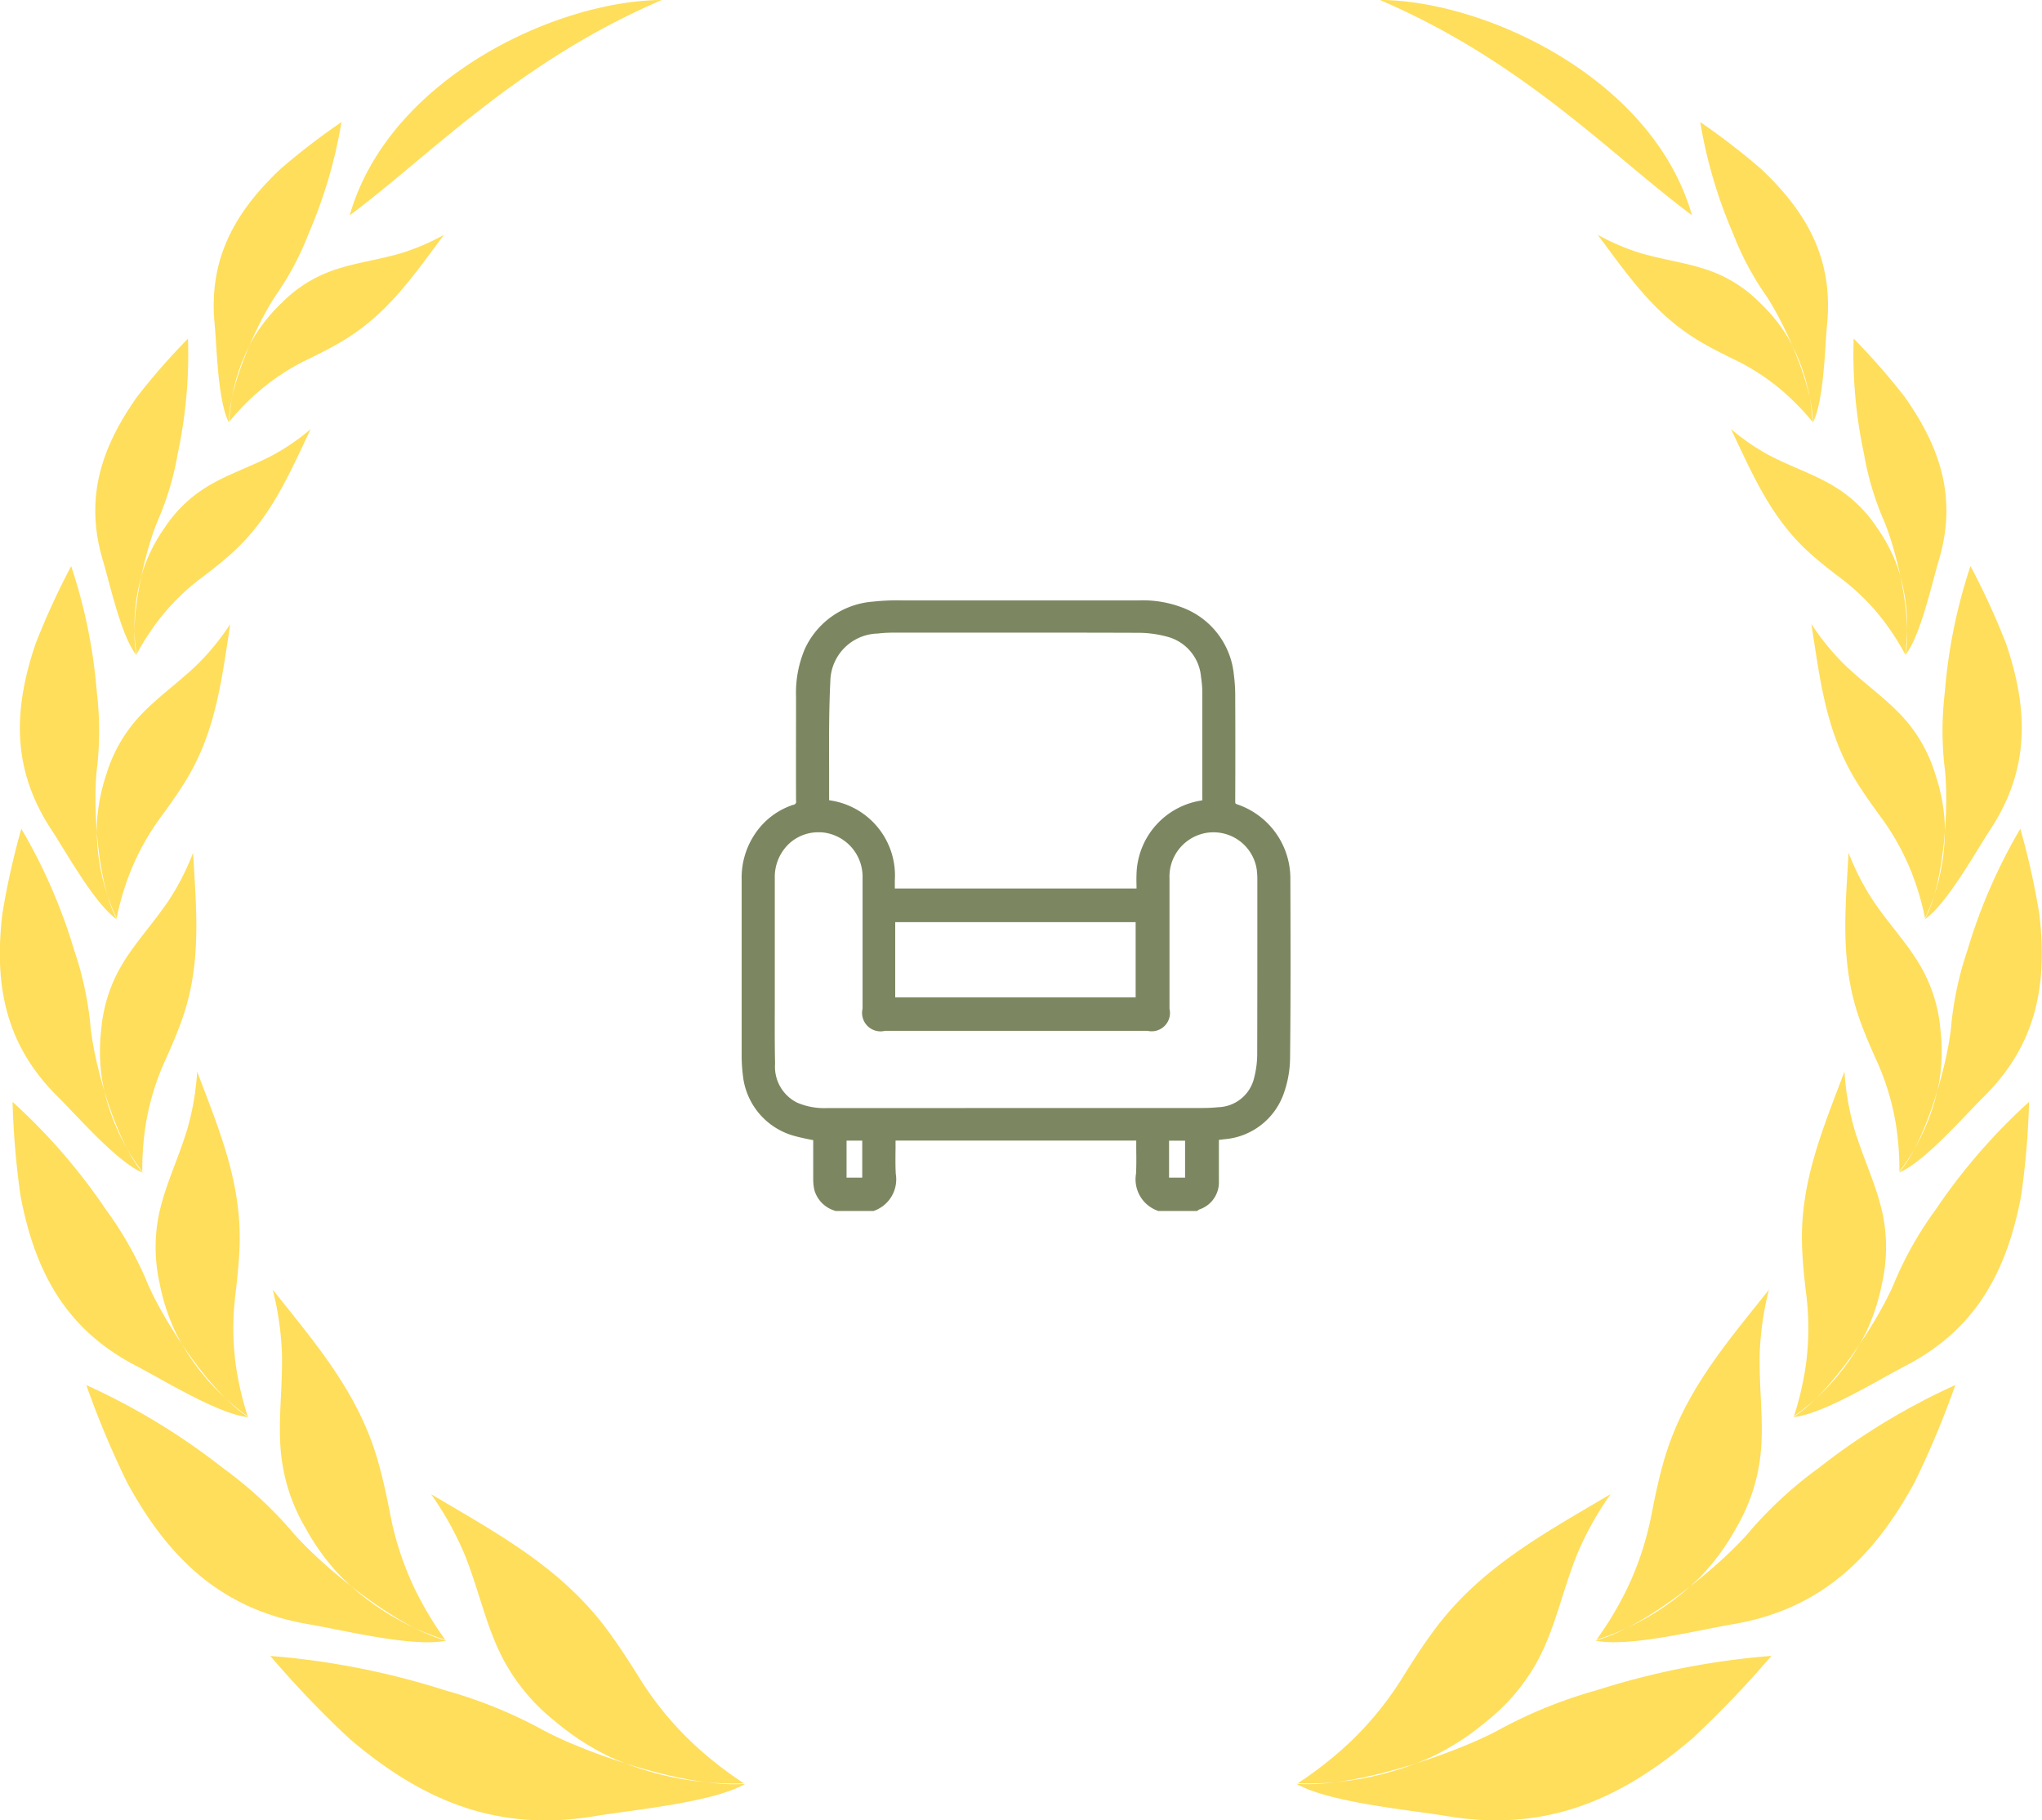
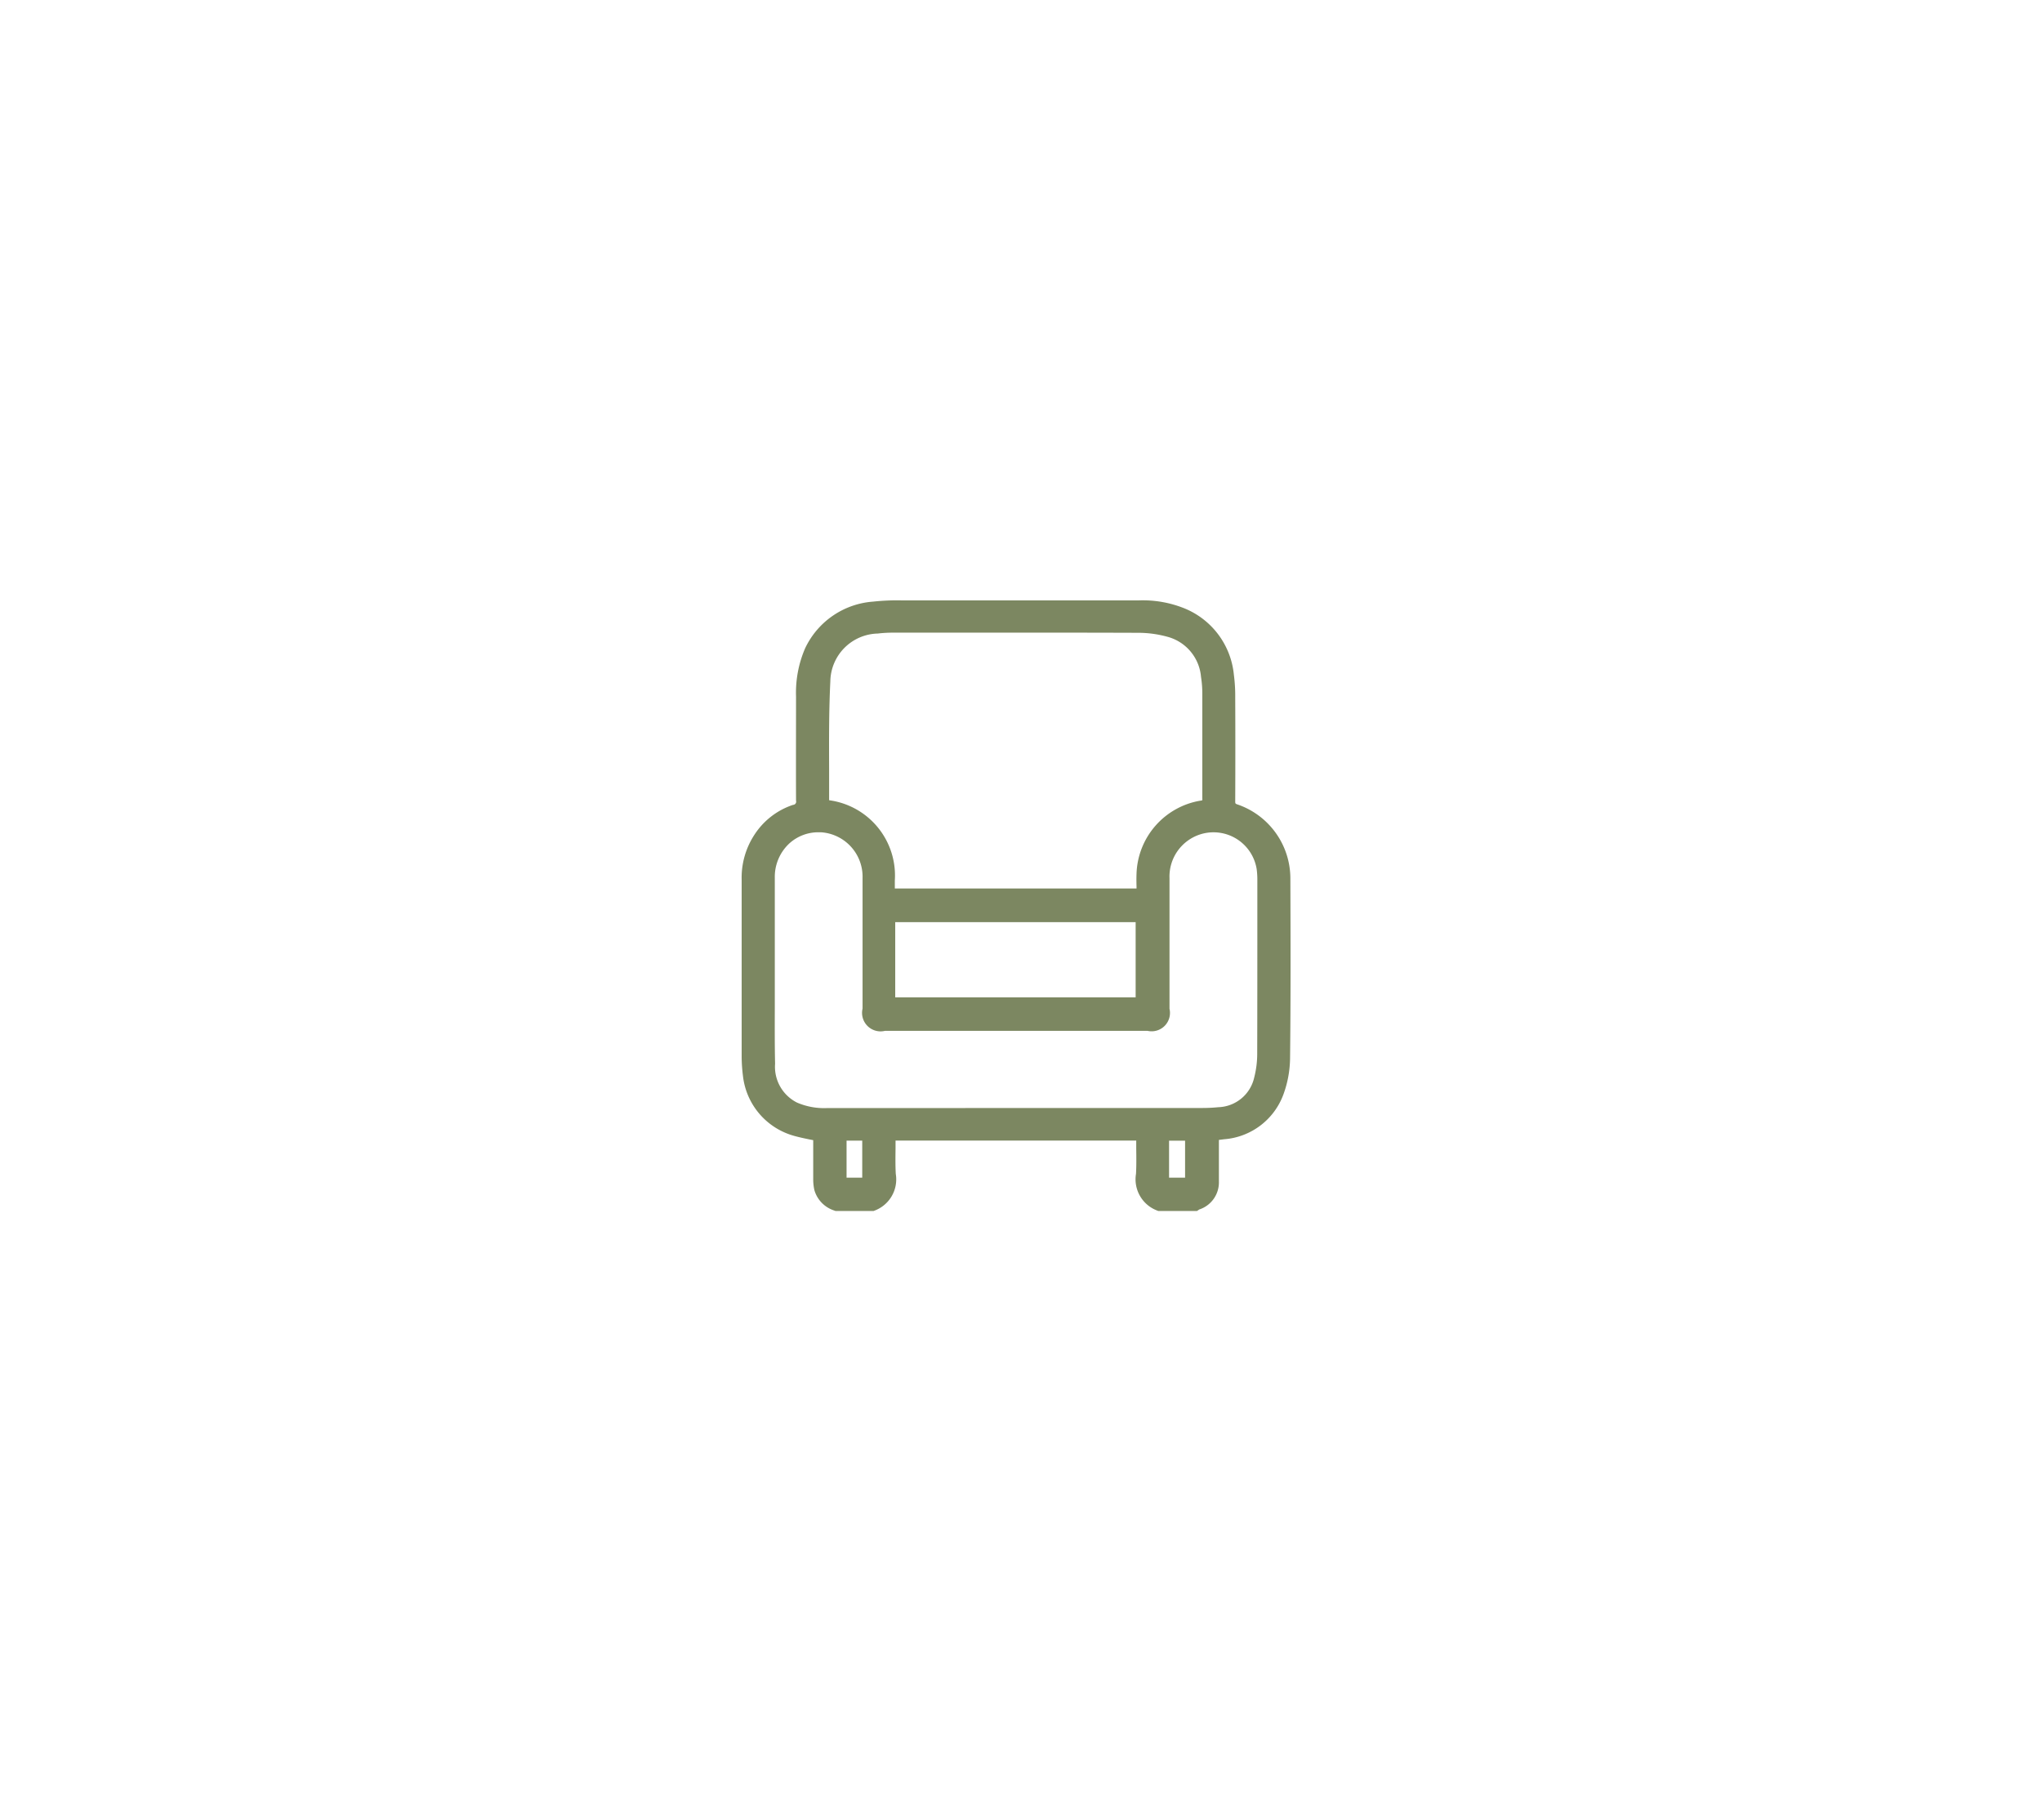
<svg xmlns="http://www.w3.org/2000/svg" id="icon_5.svg" width="107.469" height="95.781" viewBox="0 0 107.469 95.781">
  <defs>
    <style>
      .cls-1 {
        fill: #fede5b;
      }

      .cls-1, .cls-2 {
        fill-rule: evenodd;
      }

      .cls-2 {
        fill: #7c8761;
      }
    </style>
  </defs>
-   <path id="Фигура_1_копия_4" data-name="Фигура 1 копия 4" class="cls-1" d="M671.811,530.33c4.3-3.2,8.793-8.046,16.423-11.33-5.586.036-14.369,4.147-16.423,11.33h0Zm4.96,1.028a11.744,11.744,0,0,1-2.327.988c-1.4.393-2.569,0.509-3.774,0.98a7.061,7.061,0,0,0-2.432,1.608,8.808,8.808,0,0,0-1.44,1.77,9.79,9.79,0,0,0-1.326,4.487,13.2,13.2,0,0,1,1.623-1.655,11.769,11.769,0,0,1,2.557-1.648c0.655-.318,1.232-0.616,1.771-0.937,2.363-1.4,3.748-3.448,5.348-5.593h0Zm-11.32,9.88c-0.007-2.047,1.638-5.538,2.583-6.857a15.371,15.371,0,0,0,1.619-3.1,25.211,25.211,0,0,0,1.724-5.855,35.6,35.6,0,0,0-3.211,2.468c-2.427,2.292-3.785,4.753-3.466,8.126,0.12,1.275.164,4.065,0.751,5.214h0Zm4.3,0.349a11.7,11.7,0,0,1-2.089,1.42c-1.3.659-2.42,1-3.51,1.7a7.066,7.066,0,0,0-2.071,2.05,8.787,8.787,0,0,0-1.065,2.016,9.79,9.79,0,0,0-.422,4.659,13.241,13.241,0,0,1,1.267-1.939,11.712,11.712,0,0,1,2.186-2.113c0.58-.44,1.087-0.844,1.553-1.263,2.044-1.834,3-4.11,4.151-6.525h0Zm-9.169,11.89c-0.407-2.008.523-5.751,1.192-7.227a15.363,15.363,0,0,0,.981-3.354,25.118,25.118,0,0,0,.545-6.075,35.128,35.128,0,0,0-2.666,3.043c-1.932,2.721-2.781,5.4-1.809,8.644,0.367,1.229.958,3.956,1.757,4.969h0Zm4.949-1.646A12.882,12.882,0,0,1,663.758,554c-1.17,1.11-2.258,1.825-3.2,2.909a7.838,7.838,0,0,0-1.553,2.836,9.776,9.776,0,0,0-.493,2.482,10.857,10.857,0,0,0,1.031,5.091,14.492,14.492,0,0,1,.733-2.464,13.014,13.014,0,0,1,1.655-2.938c0.477-.652.889-1.241,1.252-1.833,1.592-2.6,1.887-5.322,2.344-8.254h0Zm-5.981,15.546c-1.07-2.008-1.27-6.285-1.027-8.068a17.063,17.063,0,0,0-.021-3.878,28,28,0,0,0-1.35-6.639,39.075,39.075,0,0,0-1.871,4.08c-1.192,3.507-1.245,6.624.82,9.772,0.782,1.19,2.276,3.907,3.449,4.733h0Zm4.018-3.5a13.167,13.167,0,0,1-1.308,2.549c-0.934,1.361-1.87,2.31-2.579,3.594a8.02,8.02,0,0,0-.948,3.168,9.993,9.993,0,0,0,.039,2.59,11.132,11.132,0,0,0,2.123,4.879,14.933,14.933,0,0,1,.205-2.622,13.283,13.283,0,0,1,1.028-3.294c0.339-.753.624-1.432,0.861-2.1,1.038-2.939.751-5.731,0.579-8.763h0Zm-2.659,16.836c-1.5-1.782-2.618-6.023-2.755-7.858a17.49,17.49,0,0,0-.852-3.879,28.742,28.742,0,0,0-2.773-6.36,39.87,39.87,0,0,0-1,4.484c-0.443,3.761.171,6.894,2.914,9.607,1.036,1.027,3.114,3.428,4.465,4.006h0Zm2.875-5.322a14.242,14.242,0,0,1-.525,3.045c-0.524,1.7-1.18,2.976-1.5,4.526a8.646,8.646,0,0,0,.047,3.565,10.79,10.79,0,0,0,.875,2.656,12.066,12.066,0,0,0,3.761,4.346,16.351,16.351,0,0,1-.636-2.768,14.389,14.389,0,0,1,0-3.721c0.1-.885.181-1.674,0.208-2.44,0.121-3.358-1.076-6.142-2.231-9.209h0Zm2.695,18.189c-2.121-1.354-4.639-5.363-5.374-7.209a18.877,18.877,0,0,0-2.129-3.723,31.111,31.111,0,0,0-4.908-5.661,42.915,42.915,0,0,0,.418,4.938c0.757,4.015,2.4,7.045,6.1,8.96,1.4,0.724,4.313,2.535,5.892,2.695h0Zm1.28-6.714a15.962,15.962,0,0,1,.488,3.427c0.028,1.992-.234,3.577-0.036,5.337a9.672,9.672,0,0,0,1.277,3.787,12.065,12.065,0,0,0,1.847,2.532,13.528,13.528,0,0,0,5.505,3.346,18.114,18.114,0,0,1-1.63-2.733,16.106,16.106,0,0,1-1.285-3.966c-0.192-.978-0.383-1.847-0.618-2.673-1.027-3.623-3.261-6.18-5.548-9.057h0Zm9.134,18.473c-2.727-.718-6.793-4.131-8.211-5.85a21.238,21.238,0,0,0-3.551-3.241,34.971,34.971,0,0,0-7.182-4.358,48.148,48.148,0,0,0,2.145,5.122c2.191,4.022,4.985,6.692,9.59,7.469,1.74,0.293,5.471,1.226,7.209.858h0Zm-0.8-7.707a16.582,16.582,0,0,1,1.8,3.254c0.774,1.983,1.091,3.662,1.957,5.354a10.4,10.4,0,0,0,2.762,3.336,13.623,13.623,0,0,0,2.894,1.878,15.833,15.833,0,0,0,7.051,1.394,20.111,20.111,0,0,1-2.739-2.156,17.3,17.3,0,0,1-2.836-3.512c-0.569-.912-1.1-1.712-1.651-2.456-2.437-3.26-5.748-5.026-9.234-7.092h0Zm16.534,15.242c-3.144.249-8.7-1.724-10.842-2.94a24.466,24.466,0,0,0-4.953-1.982,40.8,40.8,0,0,0-9.2-1.809,52.5,52.5,0,0,0,4.175,4.362c3.812,3.246,7.755,4.926,12.9,4.069,1.944-.324,6.224-0.716,7.919-1.7h0Zm49.827-82.547c-4.306-3.2-8.794-8.046-16.425-11.33,5.587,0.036,14.37,4.147,16.425,11.33h0Zm-4.961,1.028a11.794,11.794,0,0,0,2.327.988c1.4,0.393,2.569.509,3.775,0.98a7.061,7.061,0,0,1,2.432,1.608,8.843,8.843,0,0,1,1.44,1.77,9.8,9.8,0,0,1,1.325,4.487,13.265,13.265,0,0,0-1.622-1.655,11.823,11.823,0,0,0-2.558-1.648c-0.654-.318-1.231-0.616-1.77-0.937-2.364-1.4-3.749-3.448-5.349-5.593h0Zm11.32,9.88c0.007-2.047-1.638-5.538-2.583-6.857a15.371,15.371,0,0,1-1.619-3.1,25.211,25.211,0,0,1-1.724-5.855A35.461,35.461,0,0,1,746.1,527.9c2.427,2.292,3.785,4.753,3.467,8.126-0.121,1.275-.165,4.065-0.752,5.214h0Zm-4.3.349a11.656,11.656,0,0,0,2.088,1.42c1.3,0.659,2.42,1,3.511,1.7a7.062,7.062,0,0,1,2.07,2.05,8.787,8.787,0,0,1,1.065,2.016,9.778,9.778,0,0,1,.422,4.659,13.16,13.16,0,0,0-1.268-1.939,11.707,11.707,0,0,0-2.185-2.113c-0.58-.44-1.087-0.844-1.553-1.263-2.044-1.834-3-4.11-4.15-6.525h0Zm9.168,11.89c0.407-2.008-.523-5.751-1.192-7.227a15.363,15.363,0,0,1-.981-3.354,25.169,25.169,0,0,1-.545-6.075,35.3,35.3,0,0,1,2.667,3.043c1.931,2.721,2.781,5.4,1.808,8.644-0.367,1.229-.957,3.956-1.757,4.969h0Zm-4.949-1.646A12.931,12.931,0,0,0,750.507,554c1.17,1.11,2.259,1.825,3.2,2.909a7.836,7.836,0,0,1,1.552,2.836,9.69,9.69,0,0,1,.493,2.482,10.857,10.857,0,0,1-1.031,5.091,14.492,14.492,0,0,0-.733-2.464,13.011,13.011,0,0,0-1.654-2.938c-0.478-.652-0.889-1.241-1.253-1.833-1.592-2.6-1.887-5.322-2.344-8.254h0Zm5.981,15.546c1.07-2.008,1.271-6.285,1.028-8.068a17.062,17.062,0,0,1,.02-3.878,28.048,28.048,0,0,1,1.35-6.639,39.068,39.068,0,0,1,1.872,4.08c1.191,3.507,1.244,6.624-.821,9.772-0.782,1.19-2.276,3.907-3.449,4.733h0Zm-4.018-3.5a13.167,13.167,0,0,0,1.308,2.549c0.934,1.361,1.871,2.31,2.579,3.594a8.018,8.018,0,0,1,.947,3.168,9.952,9.952,0,0,1-.038,2.59,11.141,11.141,0,0,1-2.122,4.879,14.927,14.927,0,0,0-.206-2.622,13.283,13.283,0,0,0-1.028-3.294c-0.339-.753-0.624-1.432-0.861-2.1-1.038-2.939-.75-5.731-0.579-8.763h0Zm2.659,16.836c1.5-1.782,2.617-6.023,2.755-7.858a17.49,17.49,0,0,1,.852-3.879,28.742,28.742,0,0,1,2.773-6.36,39.858,39.858,0,0,1,1,4.484c0.443,3.761-.171,6.894-2.914,9.607-1.037,1.027-3.114,3.428-4.466,4.006h0Zm-2.875-5.322a14.3,14.3,0,0,0,.525,3.045c0.523,1.7,1.18,2.976,1.5,4.526a8.629,8.629,0,0,1-.047,3.565,10.748,10.748,0,0,1-.875,2.656,12.056,12.056,0,0,1-3.761,4.346,16.16,16.16,0,0,0,.636-2.768,14.435,14.435,0,0,0,0-3.721c-0.106-.885-0.181-1.674-0.209-2.44-0.121-3.358,1.076-6.142,2.231-9.209h0Zm-2.695,18.189c2.122-1.354,4.639-5.363,5.375-7.209a18.822,18.822,0,0,1,2.128-3.723,31.149,31.149,0,0,1,4.908-5.661,42.9,42.9,0,0,1-.417,4.938c-0.758,4.015-2.4,7.045-6.1,8.96-1.4.724-4.314,2.535-5.892,2.695h0Zm-1.279-6.714a15.969,15.969,0,0,0-.489,3.427c-0.028,1.992.234,3.577,0.037,5.337a9.688,9.688,0,0,1-1.277,3.787,12.1,12.1,0,0,1-1.848,2.532,13.528,13.528,0,0,1-5.5,3.346,18.125,18.125,0,0,0,1.631-2.733,16.191,16.191,0,0,0,1.285-3.966c0.191-.978.382-1.847,0.617-2.673,1.027-3.623,3.261-6.18,5.549-9.057h0Zm-9.134,18.473c2.727-.718,6.791-4.131,8.21-5.85a21.278,21.278,0,0,1,3.551-3.241,34.971,34.971,0,0,1,7.182-4.358,47.94,47.94,0,0,1-2.145,5.122c-2.191,4.022-4.986,6.692-9.589,7.469-1.741.293-5.471,1.226-7.209,0.858h0Zm0.8-7.707a16.634,16.634,0,0,0-1.8,3.254c-0.774,1.983-1.091,3.662-1.957,5.354a10.4,10.4,0,0,1-2.761,3.336,13.673,13.673,0,0,1-2.894,1.878,15.84,15.84,0,0,1-7.052,1.394,20.111,20.111,0,0,0,2.739-2.156,17.311,17.311,0,0,0,2.837-3.512c0.568-.912,1.094-1.712,1.65-2.456,2.437-3.26,5.748-5.026,9.234-7.092h0Zm-16.534,15.242c3.144,0.249,8.7-1.724,10.842-2.94a24.513,24.513,0,0,1,4.953-1.982,40.789,40.789,0,0,1,9.2-1.809,52.665,52.665,0,0,1-4.175,4.362c-3.813,3.246-7.756,4.926-12.9,4.069-1.944-.324-6.224-0.716-7.919-1.7h0Z" transform="translate(-653.406 -519)" />
  <path id="Фигура_5" data-name="Фигура 5" class="cls-2" d="M721.317,565.209a4.117,4.117,0,0,0-2.788-3.877c-0.11-.038-0.114-0.045-0.114-0.183,0.008-1.843.008-3.676,0-5.447a8.6,8.6,0,0,0-.072-1.2,4.209,4.209,0,0,0-2.587-3.482,5.858,5.858,0,0,0-2.414-.425c-4.769,0-8.725,0-12.45,0h-0.045a11.734,11.734,0,0,0-1.494.065,4.3,4.3,0,0,0-3.576,2.461,5.889,5.889,0,0,0-.476,2.537c0,1.757-.008,3.628,0,5.478a0.169,0.169,0,0,1-.157.219,3.868,3.868,0,0,0-2.031,1.57,4.128,4.128,0,0,0-.674,2.38c0,3.3,0,6.283,0,9.313a8.39,8.39,0,0,0,.066.982,3.7,3.7,0,0,0,2.708,3.178c0.262,0.073.519,0.127,0.791,0.183L696.205,579v0.417c0,0.548,0,1.092,0,1.637a2.607,2.607,0,0,0,.06.569,1.59,1.59,0,0,0,1.073,1.088l0.041,0.018h2l0.04-.016a1.754,1.754,0,0,0,1.131-1.938c-0.024-.445-0.018-0.886-0.012-1.352,0-.132,0-0.265,0-0.4h12.667c0,0.122,0,.244,0,0.365v0.033c0.006,0.466.012,0.907-.012,1.352a1.755,1.755,0,0,0,1.132,1.938l0.04,0.016H716.4l0.055-.034,0.04-.027,0.022-.016a1.5,1.5,0,0,0,1.039-1.472c0-.2,0-0.391,0-0.586v-1.605l0.115-.014c0.051-.006.1-0.012,0.154-0.02a3.616,3.616,0,0,0,3.127-2.362,5.7,5.7,0,0,0,.349-1.884C721.336,571.622,721.329,568.58,721.317,565.209Zm-6.384,15.764v-1.945h0.843v1.945h-0.843Zm-16.973,0v-1.949h0.825v1.949H697.96Zm6.258-3.663h-7.251a3.608,3.608,0,0,1-1.616-.288,2.108,2.108,0,0,1-1.153-2.04c-0.021-.97-0.018-1.959-0.015-2.915q0-.567,0-1.134,0-.638,0-1.275v-0.272c0-1.379,0-2.8,0-4.207a2.4,2.4,0,0,1,.76-1.789,2.263,2.263,0,0,1,1.557-.592c0.072,0,.145,0,0.217.009a2.343,2.343,0,0,1,2.085,2.4c0,1.636,0,3.312,0,4.791q0,1.04,0,2.078a0.974,0.974,0,0,0,1.178,1.172H713.8a0.967,0.967,0,0,0,1.156-1.163v-2.073q0-2.4,0-4.8A2.33,2.33,0,0,1,716.6,562.9a2.3,2.3,0,0,1,2.944,1.838,4.231,4.231,0,0,1,.035.614v1.494c0,2.482,0,5.049-.007,7.572a5.025,5.025,0,0,1-.158,1.286,2,2,0,0,1-1.892,1.562,8.106,8.106,0,0,1-.81.041q-3.743,0-7.485,0h-5.009Zm8.956-9.782v3.956H700.521v-3.956h12.653Zm3.51-6.419a0.276,0.276,0,0,1-.1.025,4.031,4.031,0,0,0-3.363,3.836c-0.009.228-.007,0.449,0,0.685v0.1H700.5v-0.421a3.994,3.994,0,0,0-3.445-4.22l-0.013-.01c0-.545,0-1.089,0-1.635-0.006-1.515-.012-3.082.064-4.616a2.556,2.556,0,0,1,2.494-2.513,6.694,6.694,0,0,1,.775-0.047h1.7c3.7,0,7.519-.006,11.278.008a5.809,5.809,0,0,1,1.491.208,2.391,2.391,0,0,1,1.77,2.107,5.726,5.726,0,0,1,.069.948q0,1.355,0,2.71t0,2.735C716.686,561.029,716.687,561.1,716.684,561.109Z" transform="translate(-653.406 -519)" />
</svg>